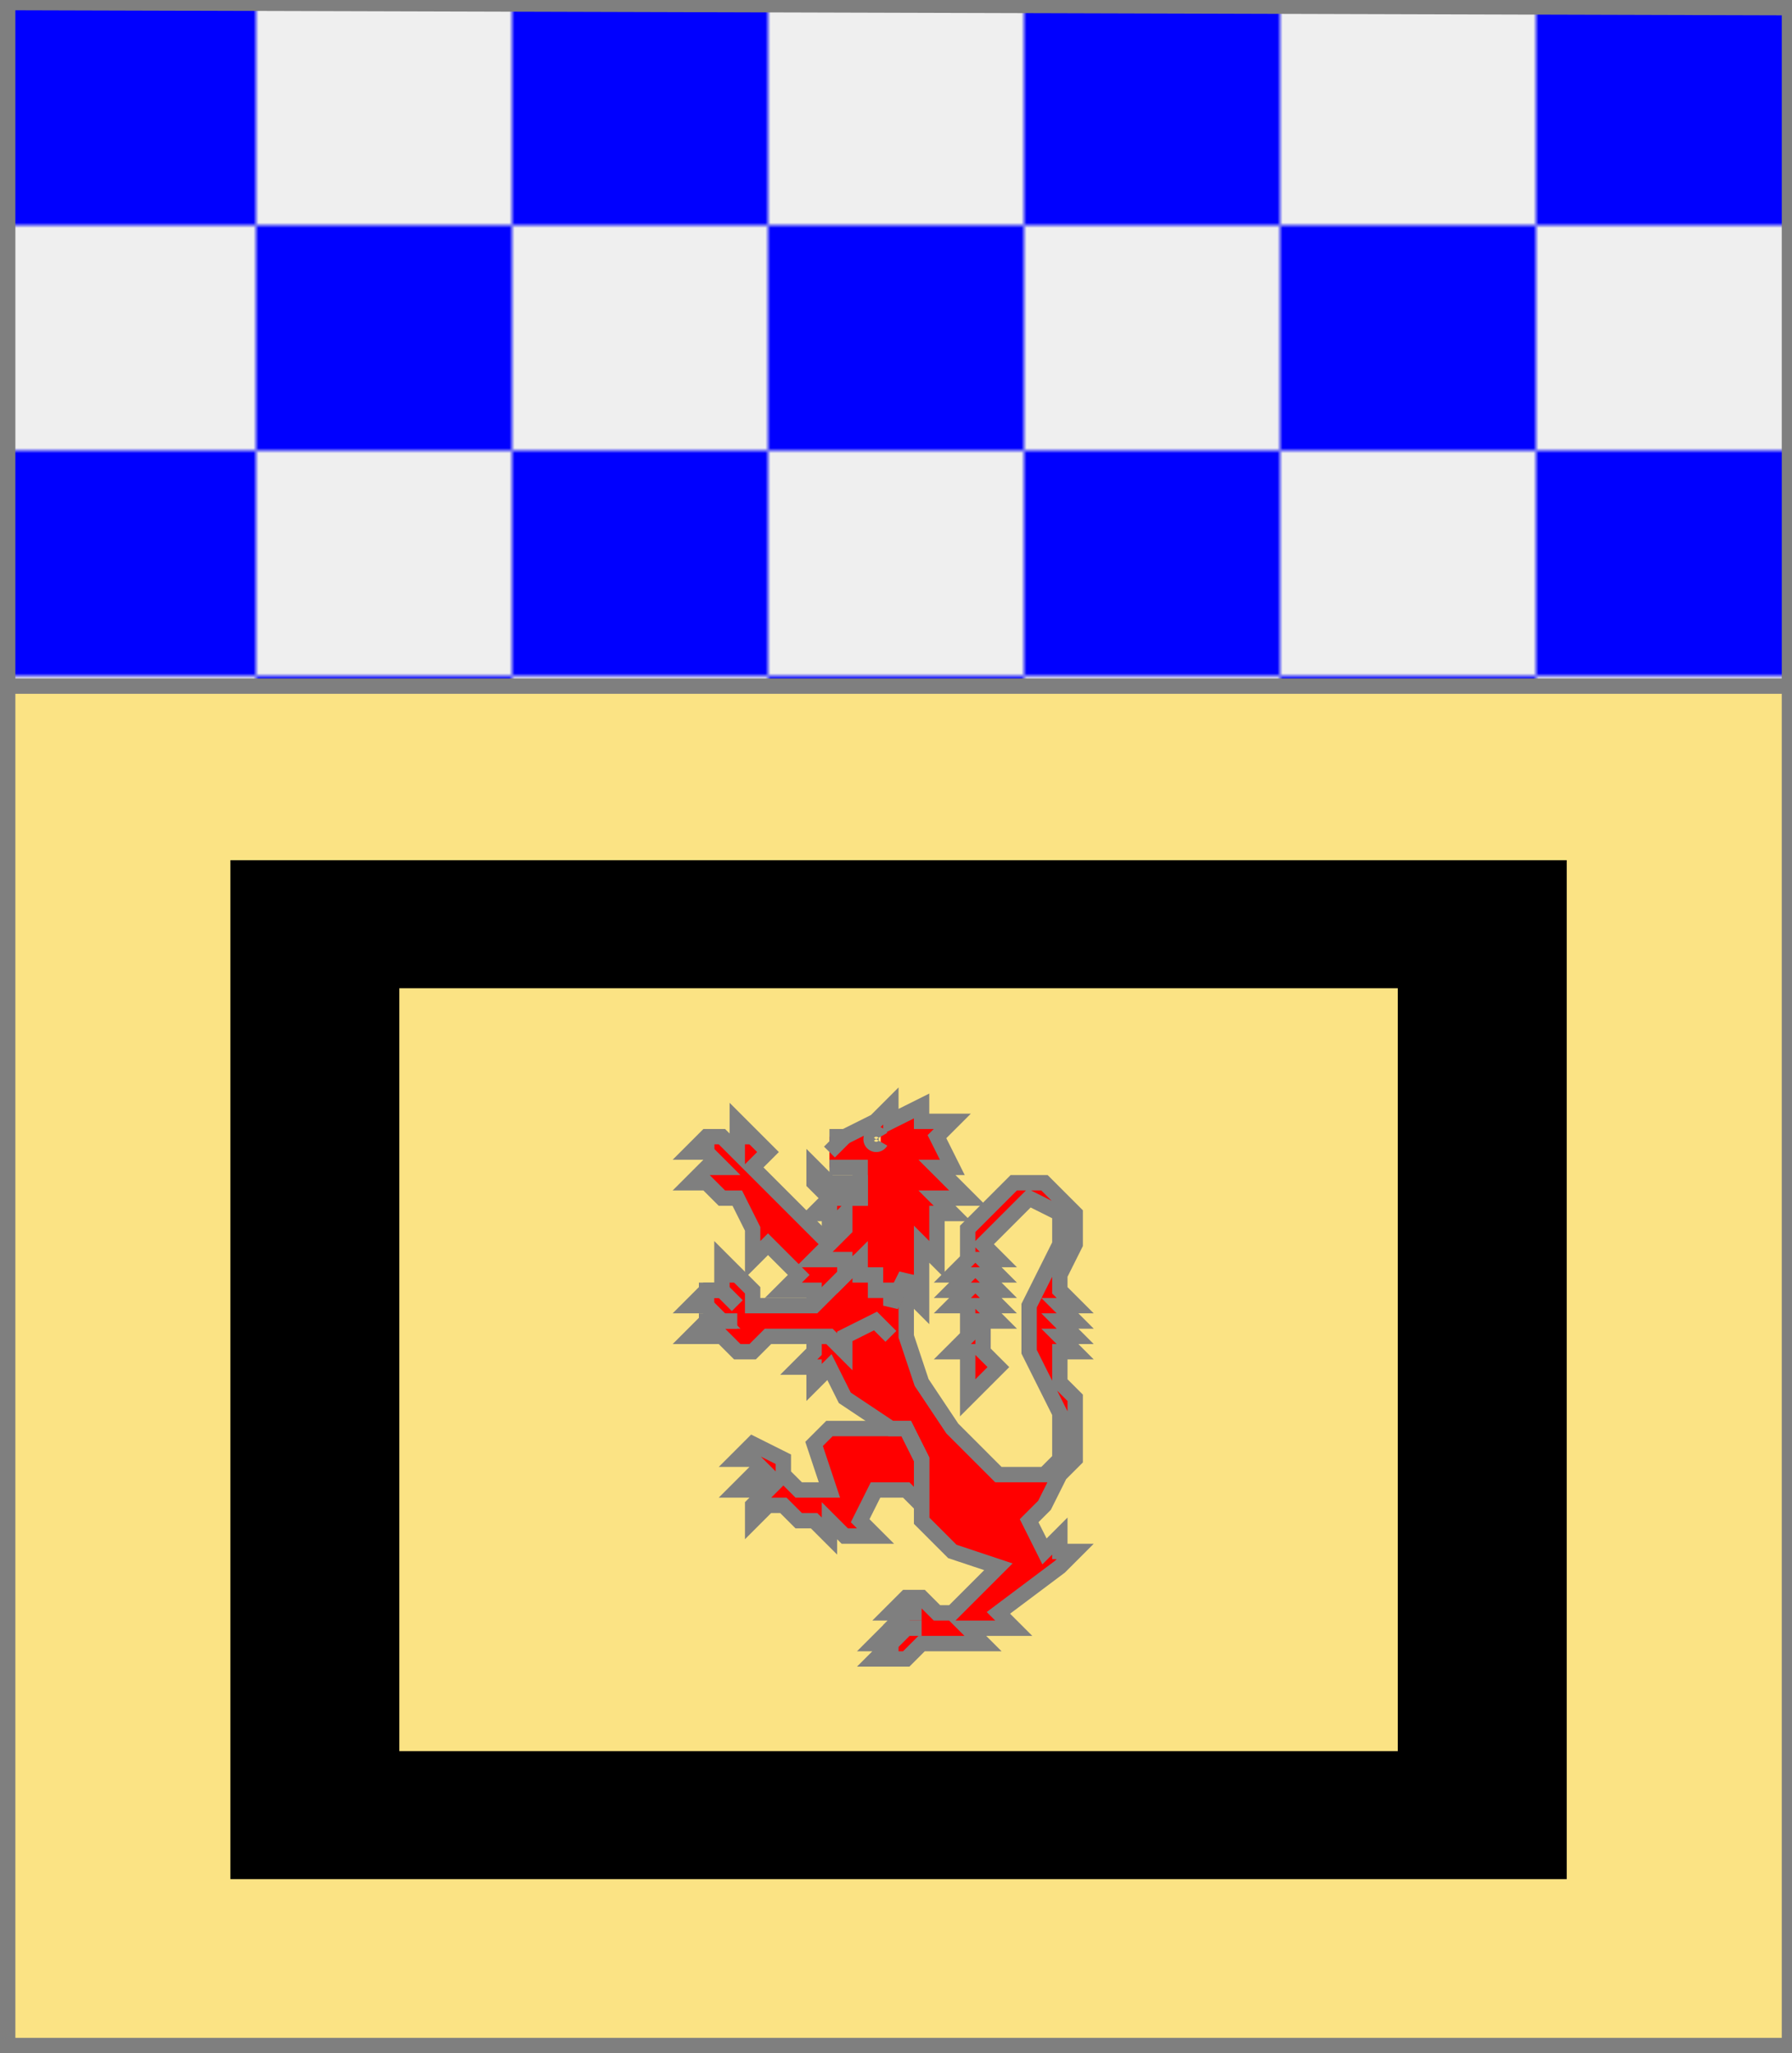
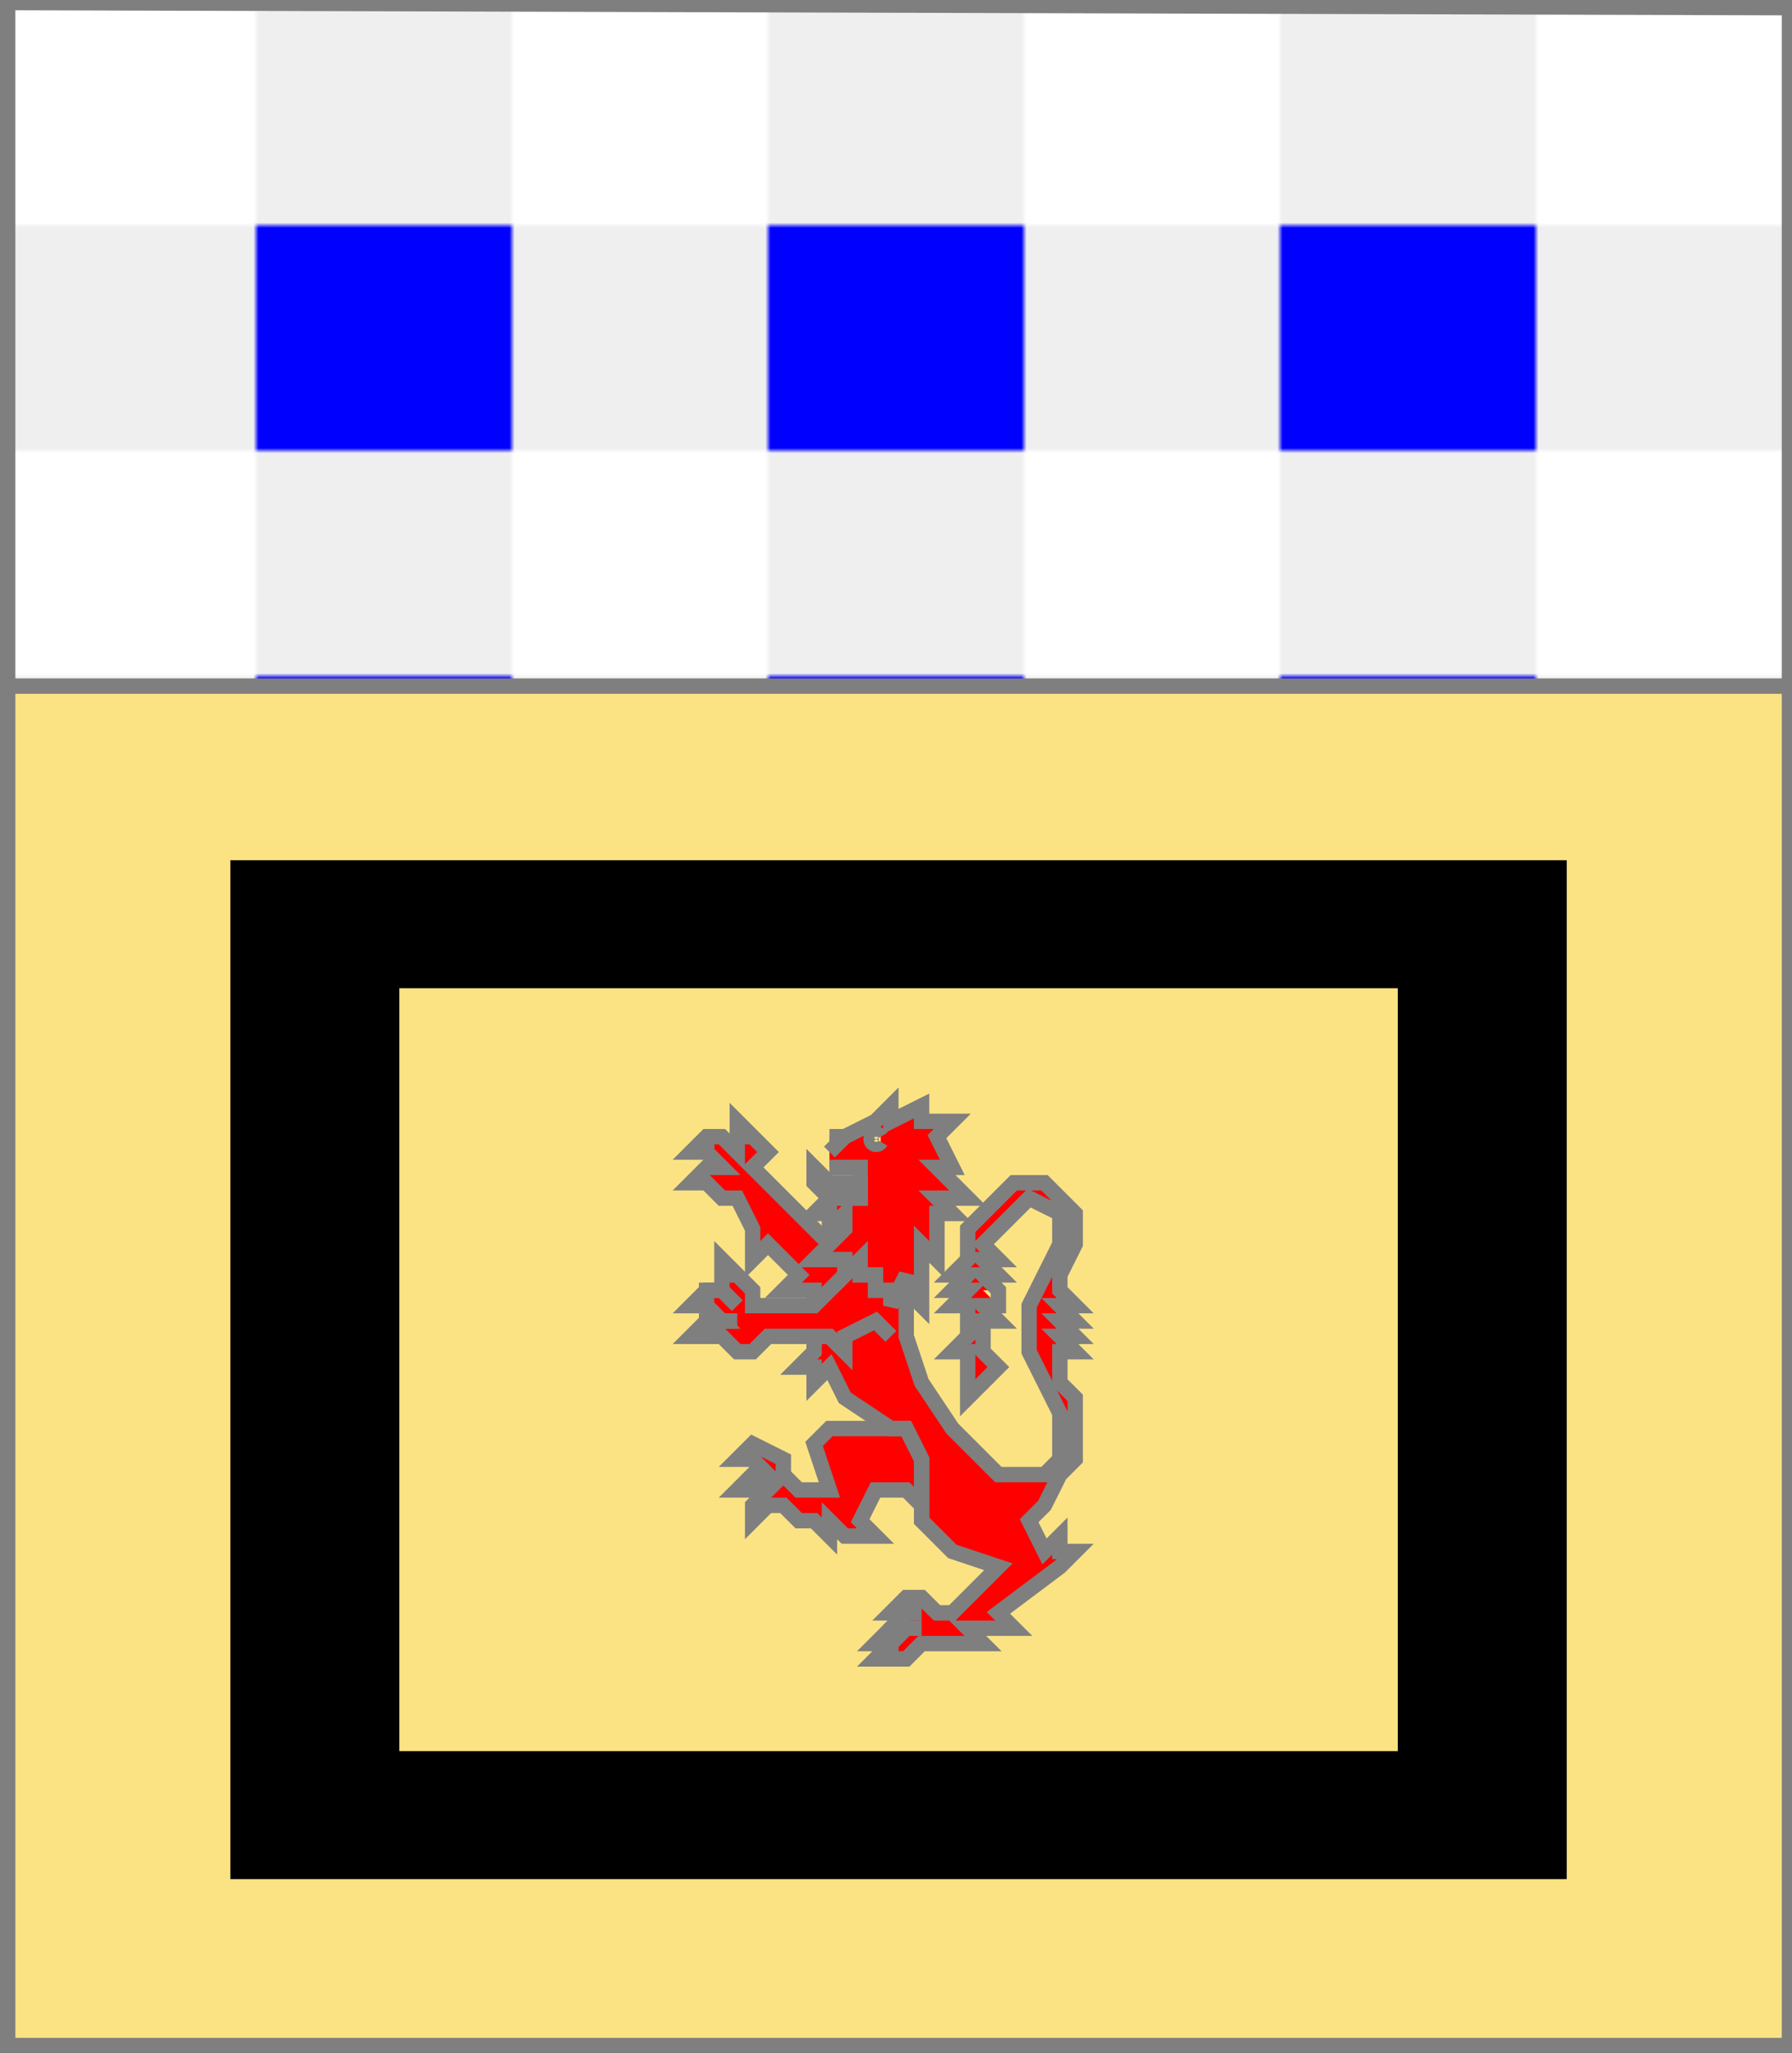
<svg xmlns="http://www.w3.org/2000/svg" width="350" height="401" xml:lang="fr">
  <g>
    <defs>
      <pattern id="id1" patternUnits="userSpaceOnUse" x="0" y="0" width="100" height="88">
        <g>
-           <path d="M 0,0 h 50 v 44 h -50 z" fill="#0000ff" />
          <path d="M 50,0 h 50 v 44 h -50 z" fill="#efefef" />
          <path d="M 0,44 h 50 v 44 h -50 z" fill="#efefef" />
          <path d="M 50,44 h 50 v 44 h -50 z" fill="#0000ff" />
        </g>
      </pattern>
    </defs>
    <polygon fill="url(#id1)" points="1,1 350,1 350,134 1,134 " />
  </g>
  <g>
    <g>
      <polygon points="1,134 350,134 350,400 1,401 " fill="#fbe384" />
      <polygon points="1,134 350,134 350,400 1,401 " stroke="#7f7f7f" stroke-width="3" fill-opacity="0.0" />
    </g>
    <g>
      <path d="M 45,367 L 306,367 L 306,168 L 45,168 M 78,193 L 273,193 L 273,342 L 78,342 " fill="#000000" />
      <g>
        <g fill="#ff0000">
          <polygon points="177,249 177,261 180,270 186,279 195,288 204,288 207,285 207,276 201,264 201,255 207,243 207,237 201,234 192,243 195,246 192,246 195,249 192,249 195,252 192,252 195,255 192,255 195,258 192,258 192,264 195,267 189,273 189,264 186,264 189,261 189,255 186,255 189,252 186,252 189,249 186,249 189,246 189,240 198,231 204,231 210,237 210,243 207,249 207,252 210,255 207,255 210,258 207,258 210,261 207,261 210,264 207,264 207,270 210,273 210,285 207,288 204,294 201,297 204,303 207,300 207,303 210,303 207,306 195,315 198,318 189,318 192,321 180,321 177,324 171,324 174,321 171,321 177,315 174,315 177,312 180,312 183,315 186,315 195,306 186,303 180,297 180,285 177,279 174,279 165,273 162,267 159,270 159,267 156,267 159,264 159,261 " />
          <polygon points="177,279 180,285 180,294 177,291 171,291 168,297 171,300 165,300 162,297 162,300 159,297 156,297 153,294 150,294 147,297 147,294 150,291 144,291 147,288 150,288 147,285 144,285 147,282 153,285 153,288 156,291 162,291 159,282 162,279 " />
          <polygon points="168,246 174,252 174,261 171,258 165,261 165,264 162,261 150,261 147,264 144,264 141,261 135,261 138,258 141,258 138,255 135,255 138,252 141,252 141,246 147,252 147,255 159,255 " />
          <polygon points="144,219 150,225 147,228 162,243 168,246 159,255 159,252 153,252 156,249 150,243 147,246 147,240 144,234 141,234 138,231 135,231 138,228 141,228 138,225 135,225 138,222 141,222 144,225 " />
          <path d="M 162,222 L 165,222 L 171,219 L 174,216 L 174,219 L 180,216 L 180,219 L 186,219 L 183,222 L 186,228 L 183,228 L 189,234 L 183,234 L 186,237 L 183,237 L 183,246 L 180,243 L 180,255 L 177,252 L 177,249 L 174,255 L 174,252 L 171,252 L 171,249 L 168,249 L 168,246 L 165,249 L 165,246 L 159,246 L 165,240 L 165,237 L 162,240 L 162,237 L 159,237 L 162,234 L 168,234 L 168,228 L 162,228 M 172,222 A 1,1 0 1,0 172,223 " />
          <polygon points="159,228 162,231 168,231 168,234 162,234 159,231 " />
        </g>
-         <path d="M 177,249 L 177,261 L 180,270 L 186,279 L 195,288 L 204,288 L 207,285 L 207,276 L 201,264 L 201,255 L 207,243 L 207,237 L 201,234 L 192,243 L 195,246 L 192,246 L 195,249 L 192,249 L 195,252 L 192,252 L 195,255 L 192,255 L 195,258 L 192,258 L 192,264 L 195,267 L 189,273 L 189,264 L 186,264 L 189,261 L 189,255 L 186,255 L 189,252 L 186,252 L 189,249 L 186,249 L 189,246 L 189,240 L 198,231 L 204,231 L 210,237 L 210,243 L 207,249 L 207,252 L 210,255 L 207,255 L 210,258 L 207,258 L 210,261 L 207,261 L 210,264 L 207,264 L 207,270 L 210,273 L 210,285 L 207,288 L 204,294 L 201,297 L 204,303 L 207,300 L 207,303 L 210,303 L 207,306 L 195,315 L 198,318 L 189,318 L 192,321 L 180,321 L 177,324 L 171,324 L 174,321 L 171,321 L 177,315 L 174,315 L 177,312 L 180,312 L 183,315 L 186,315 L 195,306 L 186,303 L 180,297 L 180,285 L 177,279 L 174,279 L 165,273 L 162,267 L 159,270 L 159,267 L 156,267 L 159,264 L 159,261 " fill="none" stroke="#7f7f7f" stroke-width="3" fill-opacity="0.0" />
+         <path d="M 177,249 L 177,261 L 180,270 L 186,279 L 195,288 L 204,288 L 207,285 L 207,276 L 201,264 L 201,255 L 207,243 L 207,237 L 201,234 L 192,243 L 195,246 L 192,246 L 195,249 L 192,249 L 195,252 L 195,255 L 192,255 L 195,258 L 192,258 L 192,264 L 195,267 L 189,273 L 189,264 L 186,264 L 189,261 L 189,255 L 186,255 L 189,252 L 186,252 L 189,249 L 186,249 L 189,246 L 189,240 L 198,231 L 204,231 L 210,237 L 210,243 L 207,249 L 207,252 L 210,255 L 207,255 L 210,258 L 207,258 L 210,261 L 207,261 L 210,264 L 207,264 L 207,270 L 210,273 L 210,285 L 207,288 L 204,294 L 201,297 L 204,303 L 207,300 L 207,303 L 210,303 L 207,306 L 195,315 L 198,318 L 189,318 L 192,321 L 180,321 L 177,324 L 171,324 L 174,321 L 171,321 L 177,315 L 174,315 L 177,312 L 180,312 L 183,315 L 186,315 L 195,306 L 186,303 L 180,297 L 180,285 L 177,279 L 174,279 L 165,273 L 162,267 L 159,270 L 159,267 L 156,267 L 159,264 L 159,261 " fill="none" stroke="#7f7f7f" stroke-width="3" fill-opacity="0.0" />
        <path d="M 177,312 L 177,315 " fill="none" stroke="#7f7f7f" stroke-width="3" fill-opacity="0.0" />
        <path d="M 180,315 L 177,315 L 174,318 L 174,321 " fill="none" stroke="#7f7f7f" stroke-width="3" fill-opacity="0.0" />
        <path d="M 180,318 L 177,318 L 174,321 L 174,324 " fill="none" stroke="#7f7f7f" stroke-width="3" fill-opacity="0.0" />
        <polygon points="177,279 180,285 180,294 177,291 171,291 168,297 171,300 165,300 162,297 162,300 159,297 156,297 153,294 150,294 147,297 147,294 150,291 144,291 147,288 150,288 147,285 144,285 147,282 153,285 153,288 156,291 162,291 159,282 162,279 " stroke="#7f7f7f" stroke-width="3" fill-opacity="0.0" />
        <path d="M 147,282 L 147,285 " fill="none" stroke="#7f7f7f" stroke-width="3" fill-opacity="0.0" />
        <path d="M 147,288 L 147,291 " fill="none" stroke="#7f7f7f" stroke-width="3" fill-opacity="0.0" />
        <path d="M 147,294 L 150,294 " fill="none" stroke="#7f7f7f" stroke-width="3" fill-opacity="0.0" />
        <path d="M 174,261 L 171,258 L 165,261 L 165,264 L 162,261 L 150,261 L 147,264 L 144,264 L 141,261 L 135,261 L 138,258 L 141,258 L 138,255 L 135,255 L 138,252 L 141,252 L 141,246 L 147,252 L 147,255 L 159,255 L 168,246 " fill="none" stroke="#7f7f7f" stroke-width="3" fill-opacity="0.0" />
        <path d="M 141,249 L 144,249 " fill="none" stroke="#7f7f7f" stroke-width="3" fill-opacity="0.0" />
        <path d="M 144,255 L 141,252 L 138,252 L 138,255 " fill="none" stroke="#7f7f7f" stroke-width="3" fill-opacity="0.0" />
        <path d="M 144,258 L 138,258 L 138,261 " fill="none" stroke="#7f7f7f" stroke-width="3" fill-opacity="0.0" />
        <path d="M 159,255 L 159,252 L 153,252 L 156,249 L 150,243 L 147,246 L 147,240 L 144,234 L 141,234 L 138,231 L 135,231 L 138,228 L 141,228 L 138,225 L 135,225 L 138,222 L 141,222 L 144,225 L 144,219 L 150,225 L 147,228 L 162,243 " fill="none" stroke="#7f7f7f" stroke-width="3" fill-opacity="0.0" />
        <path d="M 144,222 L 147,222 " fill="none" stroke="#7f7f7f" stroke-width="3" fill-opacity="0.0" />
        <path d="M 138,222 L 138,225 " fill="none" stroke="#7f7f7f" stroke-width="3" fill-opacity="0.0" />
        <path d="M 138,222 L 138,225 " fill="none" stroke="#7f7f7f" stroke-width="3" fill-opacity="0.0" />
        <path d="M 162,222 L 165,222 L 171,219 L 174,216 L 174,219 L 180,216 L 180,219 L 186,219 L 183,222 L 186,228 L 183,228 L 189,234 L 183,234 L 186,237 L 183,237 L 183,246 L 180,243 L 180,255 L 177,252 L 177,249 L 174,255 L 174,252 L 171,252 L 171,249 L 168,249 L 168,246 L 165,249 L 165,246 L 159,246 L 165,240 L 165,237 L 162,240 L 162,237 L 159,237 L 162,234 L 168,234 L 168,228 L 162,228 M 172,222 A 1,1 0 1,0 172,223 " fill="none" stroke="#7f7f7f" stroke-width="3" fill-opacity="0.0" />
        <path d="M 165,222 L 162,225 " fill="none" stroke="#7f7f7f" stroke-width="3" fill-opacity="0.0" />
        <polygon points="159,228 162,231 168,231 168,234 162,234 159,231 " stroke="#7f7f7f" stroke-width="3" fill-opacity="0.0" />
      </g>
    </g>
  </g>
  <polygon points="1,0 350,1 350,400 1,400 " stroke="#7f7f7f" stroke-width="4" fill-opacity="0.0" />
</svg>